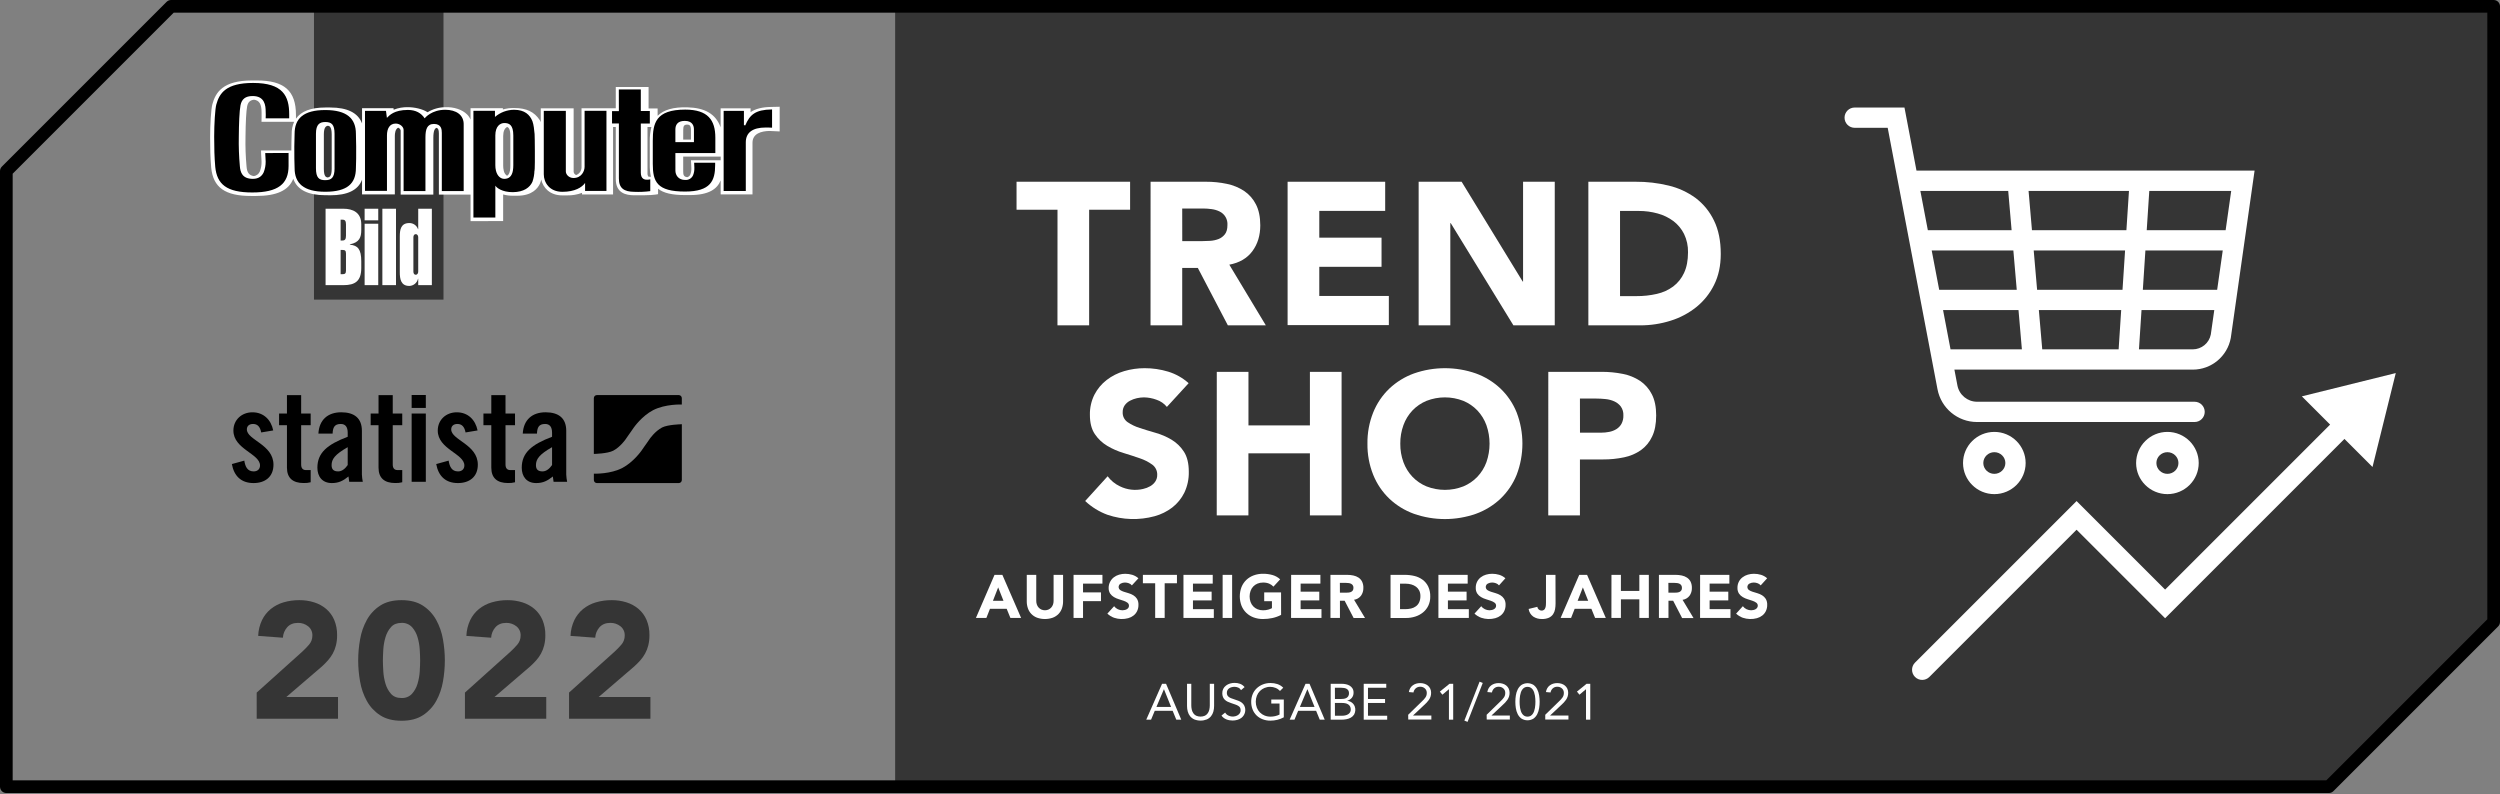
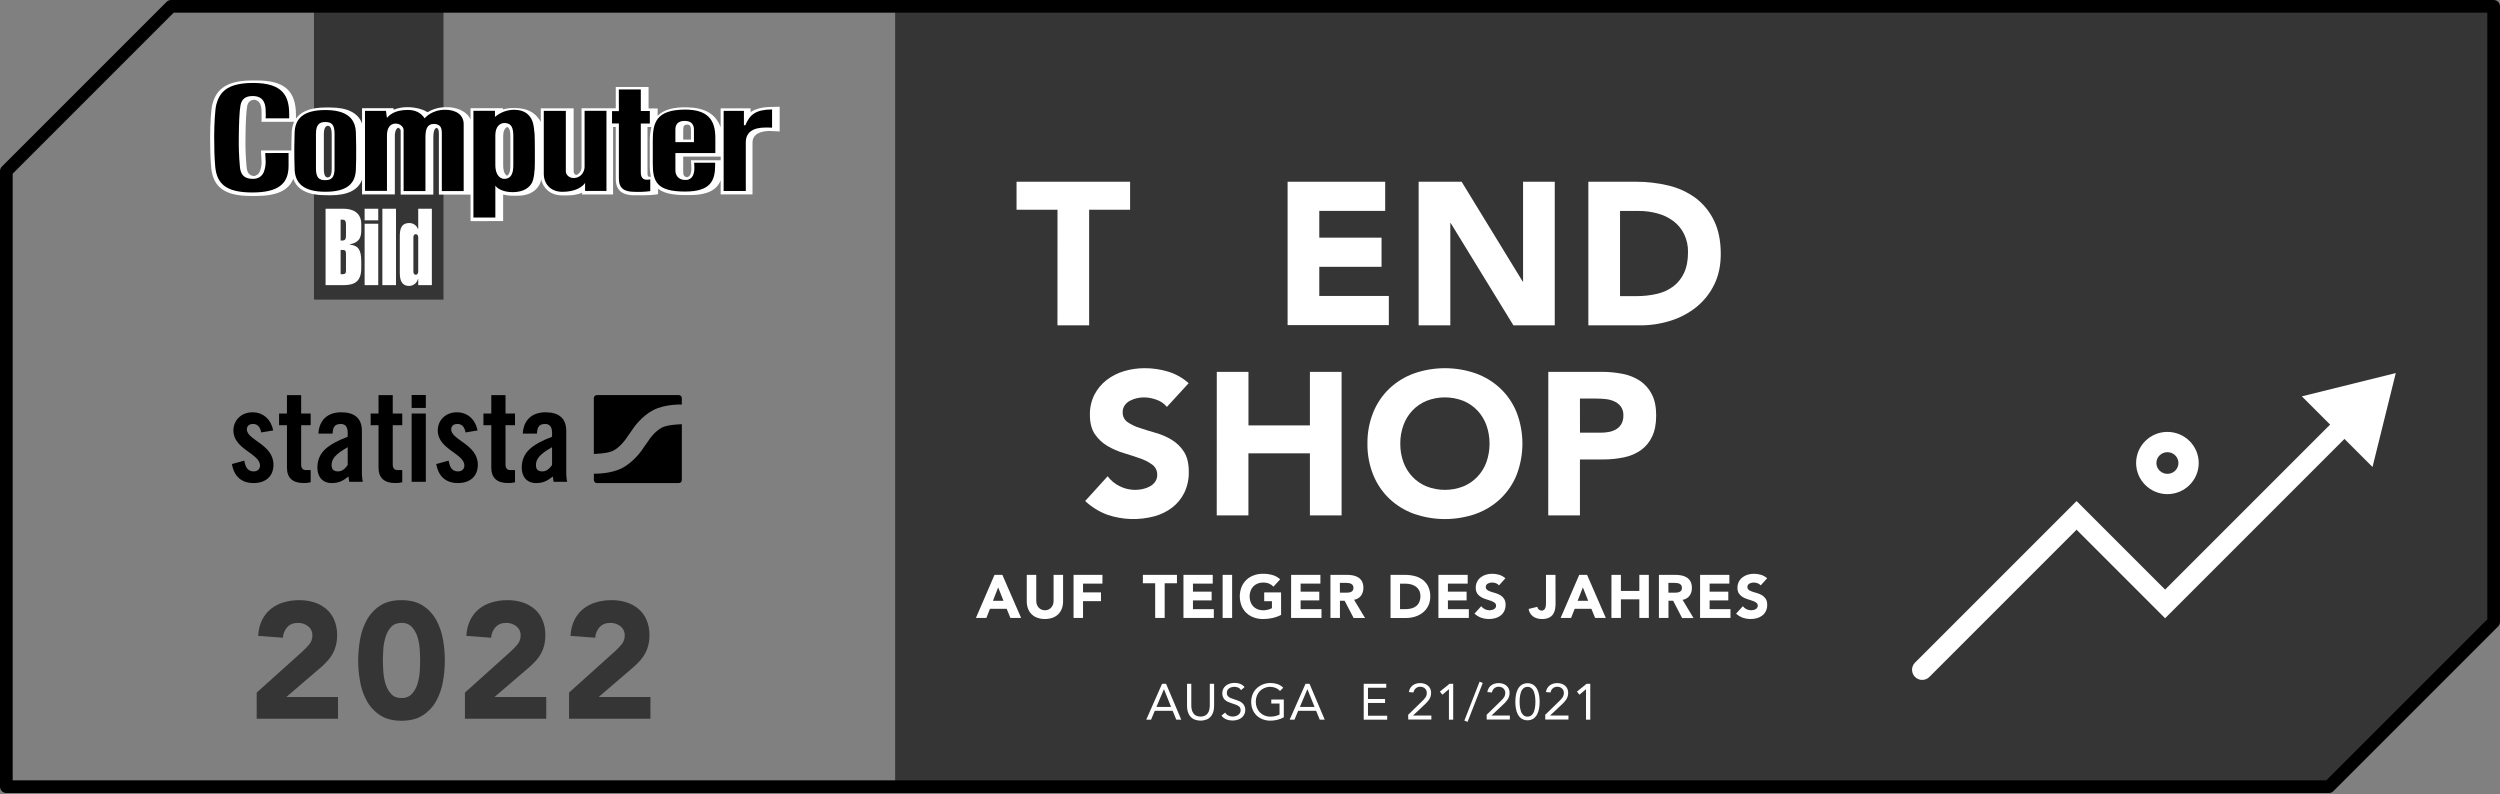
<svg xmlns="http://www.w3.org/2000/svg" version="1.1" id="b1ec1f3e-e660-4a66-8fbd-b95af5f53c1e" x="0px" y="0px" width="1972.66px" height="626.57px" viewBox="0 0 1972.66 626.57" enable-background="new 0 0 1972.66 626.57" xml:space="preserve">
  <rect x="0" y="0" width="1972.66" height="626.57" fill="#808080" stroke="none" />
  <path fill="#353535" d="M1967.66,5.32v485.42l-130,130H706.33V5.32H1967.66z" />
  <polygon fill="#353535" points="247.75,5.04 349.94,5.04 349.94,236.42 247.75,236.42 247.75,42.83 " />
  <path fill="#FFFFFF" d="M592.26,88.47v-3h-23.63v15c-3.84-10.5-12.28-15.45-26.45-15.8c-10.77-0.25-18.319,1.88-23.1,6.55  l-0.18,0.17V85.6h-7.131V68.63h-25.88v16.81h-5.42h-21.6v46.57c-0.011,2.718-1.691,5.149-4.23,6.12c-1.071-0.396-1.839-1.349-2-2.48  V85.49h-25.93v10.87c-0.209-0.571-0.48-1.118-0.81-1.63c-4.34-6.5-10.47-9.42-19.9-9.5c-3.106-0.088-6.209,0.296-9.2,1.14v-1h-25.5  v9c-0.636-1.554-1.586-2.959-2.79-4.13c-3.84-3.8-10.42-5.96-17.22-5.67c-4.917,0.07-9.726,1.451-13.93,4  c-3.81-2.57-10.34-4-15.34-4c-3.89-0.114-7.762,0.567-11.38,2l-0.15-1.19h-24.81v12c-3.14-8.34-11.57-12.56-25.14-12.56h-3.81  c-11.38,0-19.13,2.97-23.2,8.82v-3c0-19.04-9.23-27.16-30.87-27.16h-3.82c-23.02,0-28.73,9.48-31.27,18.76  c-1.07,3.88-1.78,16.57-1.78,26c0,9,0.13,15.55,0.85,24c1.53,15.7,10.93,22.4,31.53,22.4h3.82c16.26,0,25.85-4.37,29.42-13.6  c3,8.64,11.48,13,25.32,13h1.38c0.8,0.05,1.6,0.05,2.43,0.05c13.72,0,22.02-4.05,25.14-12.29v11.59h25.87v-46.13  c0-2.02,0.36-5.39,2.61-6.51c0.983,0.333,1.733,1.137,2,2.14v50.66h25.77v-44.6c0-6.17,1.24-7.62,2.55-8.1  c1.16,0.4,1.82,1.46,1.82,4.4v48.3h25v20.93l25.71-0.03v-21c2.481,0.686,5.046,1.022,7.62,1h2.05h1.74  c11.66-0.08,16.05-6.04,17.66-9.6c0.44-1.02,0.775-2.082,1-3.17c1.439,6.5,6.78,12.5,16.64,12.5h3.811c4,0.067,7.978-0.611,11.729-2  v1.25h24.49v-53.19h2.13v40.96c0,11.37,8.2,12.81,14.38,12.9c3,0.03,13.11,0.09,17-0.55l2-0.33v-4.29c4.351,3.46,11.15,5,21.25,5  h3.82c15.08,0,21.61-4.83,24.33-11.58v11.07h25.11v-40.77c0-7.43,7.229-9.17,13.229-9.31l5.74,0.26l2.47,0.12V84.23l-6.53,0.15  C601.52,84.47,596.16,85.81,592.26,88.47z M261.74,105.92v27.13c0,6.13-1.7,6.77-3.2,7c-1.44-0.24-3-0.91-3-6.91v-27.19  c0-5.75,1.87-6.5,3.21-6.75C260.14,99.46,261.67,100.17,261.74,105.92z M230.15,105.87c-0.16,4.43-0.25,8.68-0.25,12.86h-23.92  l0.07,2.88c0.02,0.93,0.1,1.84,0.17,2.93c0.07,1.09,0.16,2.2,0.16,3.2c0.031,2.572-0.423,5.126-1.34,7.53  c-0.807,1.982-2.61,3.385-4.73,3.68c-3.78-0.58-5.42-2.73-5.78-7.67c-0.701-7.686-0.975-15.404-0.82-23.12  c0.1-11.62,0.58-20.69,1.3-24.26c0.66-3.24,2.24-4.82,5.42-5.24c4.27,0.65,5.94,3.46,5.98,10.08c0.07,1.219,0.07,2.441,0,3.66  l-0.07,3.69h25.75C230.729,99.167,230.066,102.507,230.15,105.87z M397.05,107.29c0-3.71,1.2-6.26,3.2-7.12  c1.01,0.41,2.45,1.7,2.45,7.09v23.44c0.014,1.34-0.09,2.678-0.31,4c-0.49,2.54-1.45,3.55-2.32,4c-1.3-0.921-2.204-2.3-2.53-3.86  l-0.06-0.29c-0.299-1.244-0.444-2.521-0.43-3.8V107.29z M539.09,110.18l0.021-7.62c0-3.26,0.71-4.15,3.09-4.26  c1.569,0.07,3,0.45,3,4.19v7.69H539.09z M513.61,139.51h-0.38h-0.011c-0.04,0-0.989-0.04-1.58-0.13c-0.556-0.8-0.811-1.77-0.72-2.74  v-36.42H514c-0.939,3.705-1.374,7.52-1.29,11.34v18.06C512.63,132.94,512.932,136.259,513.61,139.51z M568.67,126.46h-23.46  l0.16,2.51c0,0,0.16,2.63,0.16,3.7c0.078,1.703-0.19,3.404-0.79,5c-0.438,1.068-1.353,1.869-2.471,2.16  c-2.85-0.4-3.18-1.86-3.18-4.75v-11.5l29.58-0.01V126.46z" />
  <polygon fill="#FFFFFF" points="834.4,256.69 859.4,256.69 859.4,165.49 891.72,165.49 891.72,143.41 802.12,143.41 802.12,165.49   834.44,165.49 " />
-   <path fill="#FFFFFF" d="M932.84,211.41h12.32l23.68,45.28h29.96L970,208.85c7.974-1.494,14.04-5.04,18.2-10.64  s6.239-12.4,6.239-20.4c-0.006-6.607-1.152-12.126-3.439-16.56c-2.148-4.25-5.342-7.883-9.28-10.56  c-4.138-2.711-8.753-4.612-13.6-5.6c-5.392-1.142-10.89-1.705-16.4-1.68h-43.84l-0.04,113.28h25V211.41z M949.12,164.52  c2.302,0.004,4.601,0.165,6.88,0.48c2.18,0.271,4.302,0.896,6.28,1.85c4.117,1.958,6.599,6.254,6.239,10.8c0,3.1-0.666,5.5-2,7.2  c-1.298,1.68-3.025,2.979-5,3.76c-2.178,0.832-4.472,1.317-6.8,1.44c-2.507,0.16-4.88,0.24-7.12,0.24h-14.72l-0.04-25.77H949.12z" />
  <polygon fill="#FFFFFF" points="1095.88,233.53 1041,233.53 1041,210.53 1090.12,210.53 1090.12,187.53 1041,187.53 1041,166.41   1093,166.41 1093,143.41 1016,143.41 1016,256.53 1095.88,256.53 " />
  <polygon fill="#FFFFFF" points="1144.391,176.05 1144.72,176.05 1194.16,256.69 1226.8,256.69 1226.8,143.41 1201.8,143.41   1201.8,222.13 1201.48,222.13 1153.32,143.41 1119.4,143.41 1119.4,256.69 1144.391,256.69 " />
  <path fill="#FFFFFF" d="M1352.59,224.64c3.467-6.98,5.2-15.06,5.2-24.24c0.007-10.34-1.78-19.14-5.36-26.4  c-3.332-6.993-8.298-13.082-14.479-17.75c-6.392-4.674-13.654-8.021-21.36-9.84c-8.459-2.046-17.137-3.053-25.84-3h-37.439v113.31  h40.8c8.195,0.039,16.347-1.203,24.16-3.68c7.391-2.294,14.283-5.958,20.319-10.8C1344.486,237.467,1349.266,231.459,1352.59,224.64  z M1328.83,215.33c-1.92,4.228-4.862,7.912-8.561,10.72c-3.84,2.821-8.227,4.811-12.88,5.84c-5.272,1.211-10.669,1.802-16.079,1.76  h-13v-67.2h14.72c5.067-0.026,10.115,0.647,15,2c4.473,1.206,8.679,3.241,12.399,6c3.543,2.697,6.418,6.173,8.4,10.16  c2.169,4.513,3.238,9.475,3.12,14.48C1331.95,205.497,1330.91,210.91,1328.83,215.33z" />
  <path fill="#FFFFFF" d="M873.2,299.85c-3.999,3.098-7.274,7.029-9.601,11.521c-2.487,4.96-3.723,10.453-3.6,16  c-0.007,6.293,1.3,11.36,3.92,15.2c2.55,3.786,5.911,6.956,9.84,9.279c4.021,2.387,8.319,4.268,12.801,5.601  c4.579,1.394,8.846,2.78,12.8,4.16c3.514,1.158,6.832,2.844,9.84,5c2.563,1.878,4.031,4.903,3.92,8.08  c0.044,1.873-0.487,3.716-1.521,5.279c-1.037,1.515-2.404,2.772-4,3.681c-1.748,0.995-3.636,1.724-5.6,2.159  c-6.162,1.46-12.642,0.725-18.32-2.079c-3.828-1.805-7.153-4.525-9.68-7.921l-17.72,19.521c5.064,4.787,11.054,8.49,17.6,10.88  c12.014,4.06,24.964,4.449,37.2,1.12c5.042-1.37,9.77-3.707,13.92-6.88c4.023-3.12,7.279-7.119,9.52-11.69  c2.444-5.144,3.649-10.787,3.521-16.479c0-6.606-1.28-11.887-3.84-15.84c-2.463-3.846-5.774-7.075-9.681-9.44  c-3.93-2.354-8.152-4.18-12.56-5.43c-4.486-1.28-8.673-2.561-12.56-3.84c-3.44-1.056-6.703-2.619-9.681-4.641  c-2.546-1.775-3.997-4.739-3.84-7.84c-0.059-1.938,0.502-3.843,1.601-5.44c1.084-1.51,2.51-2.743,4.159-3.6  c1.716-0.906,3.546-1.579,5.44-2c1.838-0.414,3.716-0.629,5.6-0.64c3.36,0.053,6.688,0.675,9.84,1.84  c3.232,1.068,6.092,3.039,8.24,5.68l17.16-18.72c-4.658-4.18-10.174-7.292-16.16-9.12c-6.019-1.818-12.272-2.734-18.56-2.72  c-5.471-0.008-10.913,0.773-16.16,2.32C882.03,294.3,877.337,296.674,873.2,299.85z" />
  <polygon fill="#FFFFFF" points="985.08,357.69 1033.6,357.69 1033.6,406.69 1058.6,406.69 1058.6,293.41 1033.6,293.41   1033.6,335.65 985.12,335.65 985.12,293.41 960.12,293.41 960.08,406.69 985.08,406.69 " />
  <path fill="#FFFFFF" d="M1164.64,405.41c7.201-2.608,13.79-6.665,19.36-11.92c5.524-5.295,9.859-11.703,12.72-18.8  c6.08-15.864,6.08-33.416,0-49.28c-2.862-7.096-7.198-13.504-12.72-18.8c-5.576-5.248-12.164-9.304-19.36-11.92  c-15.86-5.556-33.139-5.556-49,0c-7.198,2.612-13.786,6.668-19.359,11.92c-5.522,5.296-9.857,11.704-12.72,18.8  c-3.134,7.831-4.684,16.206-4.561,24.64c-0.124,8.435,1.426,16.81,4.561,24.641c2.859,7.097,7.195,13.505,12.72,18.8  c5.567,5.258,12.157,9.315,19.359,11.92C1131.501,410.966,1148.779,410.966,1164.64,405.41z M1107.4,364.69  c-1.704-4.69-2.544-9.65-2.48-14.641c-0.048-4.962,0.792-9.894,2.48-14.56c1.549-4.313,3.969-8.262,7.109-11.601  c3.143-3.277,6.934-5.865,11.13-7.6c9.325-3.638,19.676-3.638,29,0c4.194,1.734,7.981,4.322,11.12,7.6  c3.141,3.341,5.563,7.288,7.12,11.601c3.307,9.452,3.307,19.747,0,29.2c-1.567,4.283-3.989,8.202-7.12,11.52  c-3.134,3.284-6.922,5.873-11.12,7.6c-9.324,3.638-19.675,3.638-29,0c-4.2-1.727-7.992-4.315-11.13-7.6  C1111.38,372.895,1108.96,368.975,1107.4,364.69z" />
  <path fill="#FFFFFF" d="M1294.11,300.53c-4.155-2.718-8.803-4.594-13.681-5.521c-5.479-1.088-11.054-1.624-16.64-1.6h-42.08  l-0.04,113.28h25v-44.16h18.24c5.591,0.039,11.17-0.523,16.64-1.681c4.769-0.966,9.288-2.898,13.28-5.68  c3.812-2.751,6.844-6.445,8.8-10.72c2.127-4.38,3.193-9.927,3.2-16.641c0.007-6.713-1.141-12.286-3.44-16.72  C1301.248,306.836,1298.054,303.201,1294.11,300.53z M1279.43,334.45c-0.955,1.706-2.332,3.139-4,4.16  c-1.723,1.048-3.619,1.779-5.6,2.159c-2.133,0.434-4.304,0.648-6.48,0.641h-16.64l-0.04-26.92h12.8  c2.459,0.009,4.915,0.143,7.36,0.399c2.419,0.223,4.784,0.845,7,1.841c2.021,0.91,3.781,2.313,5.12,4.079  c1.428,2.046,2.132,4.51,2,7C1281.039,330.119,1280.514,332.41,1279.43,334.45z" />
  <path fill="#FFFFFF" d="M784.74,453.6l-14.681,34h8.25l2.83-7.199h13.2l2.93,7.199h8.45l-14.79-34H784.74z M783.5,474.05l4.12-10.56  l4.18,10.56H783.5z" />
  <path fill="#FFFFFF" d="M831.35,474.19c0.01,0.998-0.16,1.99-0.5,2.93c-0.315,0.862-0.798,1.654-1.42,2.33  c-0.606,0.655-1.342,1.18-2.16,1.54c-0.861,0.37-1.791,0.557-2.729,0.55c-0.951,0.007-1.894-0.181-2.771-0.55  c-0.825-0.357-1.567-0.882-2.18-1.54c-0.621-0.675-1.101-1.467-1.41-2.33c-0.348-0.938-0.521-1.931-0.51-2.93V453.6h-7.49v20.881  c-0.019,1.896,0.293,3.78,0.92,5.569c0.575,1.651,1.499,3.159,2.711,4.42c1.266,1.289,2.798,2.286,4.489,2.92  c4.023,1.414,8.407,1.414,12.431,0c1.688-0.639,3.22-1.635,4.489-2.92c1.208-1.263,2.132-2.771,2.71-4.42  c0.619-1.791,0.927-3.675,0.91-5.569V453.6h-7.49V474.19z" />
  <polygon fill="#FFFFFF" points="847.1,487.59 854.58,487.59 854.58,474.34 868.74,474.34 868.74,467.43 854.58,467.43   854.58,460.51 869.89,460.51 869.89,453.6 847.1,453.6 " />
-   <path fill="#FFFFFF" d="M894.25,469.69c-1.175-0.709-2.439-1.257-3.76-1.631c-1.351-0.38-2.601-0.77-3.771-1.149  c-1.031-0.321-2.012-0.79-2.909-1.391c-1.228-0.957-1.519-2.694-0.671-4c0.326-0.453,0.755-0.823,1.25-1.079  c0.515-0.271,1.063-0.473,1.63-0.601c0.552-0.125,1.115-0.188,1.681-0.189c1.008,0.013,2.005,0.198,2.95,0.55  c0.973,0.322,1.833,0.915,2.479,1.71l5.16-5.601c-1.397-1.256-3.053-2.191-4.851-2.739c-1.803-0.543-3.676-0.815-5.56-0.811  c-1.642-0.003-3.274,0.229-4.85,0.69c-1.501,0.433-2.909,1.142-4.15,2.09c-1.2,0.93-2.184,2.11-2.88,3.46  c-0.787,1.474-1.199,3.119-1.2,4.79c-0.076,1.603,0.332,3.191,1.17,4.56c0.782,1.138,1.807,2.087,3,2.78  c1.206,0.717,2.496,1.281,3.841,1.681c1.38,0.42,2.659,0.829,3.84,1.25c1.07,0.348,2.082,0.856,3,1.51  c0.769,0.565,1.207,1.476,1.17,2.43c0.012,0.56-0.145,1.11-0.45,1.58c-0.312,0.453-0.722,0.829-1.2,1.1  c-0.523,0.301-1.09,0.521-1.68,0.65c-0.605,0.146-1.227,0.22-1.85,0.22c-1.259-0.002-2.5-0.289-3.631-0.84  c-1.146-0.546-2.141-1.362-2.899-2.38l-5.33,5.86c1.521,1.434,3.316,2.543,5.28,3.26c3.604,1.219,7.488,1.337,11.159,0.34  c1.515-0.413,2.935-1.116,4.181-2.07c1.207-0.931,2.183-2.129,2.85-3.5c0.736-1.54,1.1-3.232,1.061-4.939  c0.083-1.665-0.316-3.317-1.15-4.761C896.418,471.367,895.423,470.399,894.25,469.69z" />
  <polygon fill="#FFFFFF" points="911.51,487.59 919,487.59 919,460.23 928.689,460.23 928.689,453.6 901.811,453.6 901.811,460.23   911.51,460.23 " />
  <polygon fill="#FFFFFF" points="957.78,480.67 941.32,480.67 941.32,473.76 956.05,473.76 956.05,466.85 941.32,466.85   941.32,460.51 956.92,460.51 956.92,453.6 933.83,453.6 933.83,487.59 957.78,487.59 " />
  <rect x="964.74" y="453.6" fill="#FFFFFF" width="7.49" height="34" />
  <path fill="#FFFFFF" d="M996.61,488.45c2.47,0.001,4.934-0.257,7.35-0.771c2.405-0.513,4.73-1.35,6.91-2.489l-0.03-17.74h-13.3v6.91  h6.1v5.52c-0.906,0.462-1.854,0.841-2.829,1.13c-1.376,0.389-2.801,0.574-4.23,0.55c-1.487,0.023-2.964-0.256-4.34-0.819  c-1.262-0.516-2.4-1.293-3.34-2.28c-0.94-0.991-1.666-2.166-2.131-3.45c-1-2.834-1-5.926,0-8.76c0.458-1.297,1.184-2.482,2.131-3.48  c0.939-0.987,2.078-1.765,3.34-2.279c1.376-0.564,2.853-0.843,4.34-0.82c1.639-0.052,3.271,0.227,4.8,0.82  c1.304,0.558,2.481,1.374,3.46,2.399l5.28-5.76c-1.705-1.587-3.761-2.748-6-3.39c-2.444-0.681-4.973-1.017-7.51-1  c-2.502-0.029-4.989,0.395-7.341,1.25c-2.16,0.779-4.138,1.995-5.81,3.569c-1.655,1.591-2.958,3.513-3.82,5.641  c-1.813,4.763-1.813,10.026,0,14.79c0.868,2.125,2.169,4.046,3.82,5.64c1.672,1.575,3.649,2.79,5.81,3.57  C991.623,488.051,994.108,488.474,996.61,488.45z" />
  <polygon fill="#FFFFFF" points="1041.88,460.51 1041.88,453.6 1018.79,453.6 1018.73,487.59 1042.73,487.59 1042.73,480.67   1026.27,480.67 1026.27,473.76 1041,473.76 1041,466.85 1026.28,466.85 1026.28,460.51 " />
  <path fill="#FFFFFF" d="M1057.3,474h3.7l7.08,13.62h9l-8.64-14.36c2.17-0.308,4.133-1.453,5.47-3.189  c1.276-1.78,1.934-3.931,1.87-6.12c0.073-1.723-0.271-3.438-1-5c-0.643-1.273-1.6-2.36-2.78-3.16  c-1.238-0.818-2.624-1.389-4.08-1.68c-1.617-0.348-3.267-0.519-4.92-0.511h-13.2l0.021,33.99h7.479V474z M1057.24,459.94h4.899  c0.689,0.003,1.378,0.049,2.061,0.14c0.651,0.082,1.286,0.268,1.88,0.55c1.229,0.595,1.97,1.879,1.87,3.24  c0.048,0.767-0.164,1.527-0.601,2.16c-0.391,0.507-0.912,0.897-1.51,1.13c-0.64,0.248-1.314,0.394-2,0.43  c-0.76,0.08-1.47,0.08-2.14,0.08h-4.42L1057.24,459.94z" />
  <path fill="#FFFFFF" d="M1122.8,483.28c1.77-1.432,3.203-3.234,4.2-5.28c1.079-2.269,1.613-4.758,1.56-7.27  c0.082-2.729-0.47-5.44-1.609-7.921c-1-2.089-2.489-3.907-4.34-5.3c-1.914-1.42-4.094-2.44-6.41-3c-2.537-0.614-5.14-0.92-7.75-0.91  h-11.23v34.03h12.24c2.46,0.011,4.906-0.364,7.25-1.11C1118.927,485.834,1120.993,484.735,1122.8,483.28z M1108.6,480.67h-3.89  v-20.11h4.41c1.517-0.007,3.028,0.195,4.489,0.601c1.341,0.366,2.602,0.977,3.721,1.8c1.059,0.793,1.921,1.82,2.52,3  c0.651,1.355,0.974,2.847,0.94,4.35c0.046,1.673-0.275,3.335-0.94,4.87c-0.572,1.27-1.456,2.374-2.569,3.21  c-1.151,0.847-2.466,1.446-3.86,1.761C1111.839,480.508,1110.222,480.683,1108.6,480.67z" />
  <polygon fill="#FFFFFF" points="1159,480.67 1142.49,480.67 1142.49,473.76 1157.23,473.76 1157.23,466.85 1142.49,466.85   1142.49,460.51 1158.09,460.51 1158.09,453.6 1135,453.6 1135,487.59 1159,487.59 " />
  <path fill="#FFFFFF" d="M1178.84,480.68c-0.521,0.305-1.089,0.524-1.68,0.65c-0.605,0.146-1.227,0.221-1.85,0.22  c-1.255-0.003-2.493-0.29-3.62-0.84c-1.149-0.54-2.146-1.357-2.9-2.38l-5.33,5.86c1.521,1.434,3.317,2.543,5.28,3.26  c3.604,1.219,7.488,1.337,11.16,0.34c1.51-0.415,2.926-1.118,4.17-2.07c1.208-0.933,2.187-2.13,2.859-3.5  c0.732-1.542,1.096-3.233,1.061-4.939c0.081-1.666-0.322-3.318-1.16-4.761c-0.736-1.153-1.729-2.121-2.9-2.829  c-1.178-0.709-2.446-1.257-3.77-1.631c-1.34-0.38-2.6-0.77-3.77-1.149c-1.029-0.321-2.006-0.79-2.9-1.391  c-1.228-0.957-1.519-2.694-0.67-4c0.323-0.455,0.752-0.826,1.25-1.079c0.514-0.272,1.063-0.475,1.63-0.601  c0.551-0.126,1.114-0.189,1.68-0.189c1.008,0.013,2.006,0.198,2.95,0.55c0.97,0.322,1.827,0.916,2.47,1.71l5.04-5.61  c-1.399-1.253-3.055-2.188-4.85-2.739c-1.807-0.543-3.684-0.815-5.57-0.811c-1.642-0.003-3.274,0.229-4.85,0.69  c-1.502,0.433-2.909,1.142-4.15,2.09c-1.201,0.93-2.184,2.11-2.88,3.46c-0.747,1.487-1.118,3.136-1.08,4.8  c-0.079,1.604,0.333,3.195,1.18,4.56c0.779,1.141,1.805,2.091,3,2.78c1.204,0.721,2.494,1.285,3.841,1.681  c1.369,0.42,2.649,0.829,3.84,1.25c1.071,0.347,2.083,0.855,3,1.51c0.771,0.564,1.213,1.475,1.18,2.43  c0.014,0.562-0.147,1.113-0.46,1.58C1179.733,480.037,1179.322,480.415,1178.84,480.68z" />
  <path fill="#FFFFFF" d="M1225.47,484.68c0.789-1.179,1.32-2.512,1.561-3.91c0.274-1.504,0.412-3.03,0.409-4.56l-0.069-22.61h-7.49  v21.761c0,0.64-0.07,1.34-0.07,2.09c-0.039,0.712-0.177,1.415-0.41,2.09c-0.19,0.613-0.534,1.167-1,1.61  c-0.563,0.455-1.275,0.687-2,0.649c-0.826,0.002-1.623-0.309-2.229-0.87c-0.635-0.531-1.039-1.287-1.13-2.109l-6.86,1.68  c0.342,2.403,1.64,4.567,3.6,6c2.018,1.329,4.396,1.999,6.811,1.92c1.914,0.088,3.824-0.254,5.59-1  C1223.503,486.818,1224.639,485.872,1225.47,484.68z" />
  <path fill="#FFFFFF" d="M1246.11,453.6l-14.681,34h8.25l2.83-7.199h13.2l2.93,7.199h8.45l-14.79-34H1246.11z M1244.86,474.05  l4.13-10.56l4.18,10.56H1244.86z" />
  <polygon fill="#FFFFFF" points="1293.54,466.27 1279,466.27 1279,453.6 1271.55,453.6 1271.51,487.59 1279,487.59 1279,472.9   1293.54,472.9 1293.54,487.6 1301.03,487.6 1301.03,453.6 1293.54,453.6 " />
  <path fill="#FFFFFF" d="M1333.13,470.12c1.277-1.78,1.934-3.931,1.87-6.12c0.068-1.723-0.274-3.437-1-5  c-0.655-1.299-1.638-2.405-2.85-3.21c-1.239-0.818-2.625-1.389-4.08-1.68c-1.617-0.348-3.267-0.519-4.92-0.511H1309v33.99h7.53V474  h3.689l7.07,13.67h9l-8.64-14.36C1329.822,473.001,1331.789,471.856,1333.13,470.12z M1325.04,467.16  c-0.64,0.248-1.314,0.394-2,0.43c-0.75,0.08-1.46,0.08-2.14,0.08h-4.41l-0.04-7.729h4.89c0.692,0.003,1.384,0.049,2.07,0.14  c0.648,0.082,1.28,0.268,1.87,0.55c0.538,0.275,0.999,0.681,1.34,1.18c0.385,0.616,0.57,1.336,0.53,2.061  C1327.275,465.318,1326.409,466.67,1325.04,467.16z" />
  <polygon fill="#FFFFFF" points="1349,473.76 1363.73,473.76 1363.73,466.85 1349,466.85 1349,460.51 1364.58,460.51 1364.58,453.6   1341.49,453.6 1341.46,487.59 1365.46,487.59 1365.46,480.67 1349,480.67 " />
  <path fill="#FFFFFF" d="M1390.37,469.69c-1.176-0.707-2.44-1.255-3.76-1.631c-1.351-0.38-2.61-0.77-3.771-1.149  c-1.031-0.321-2.012-0.79-2.91-1.391c-1.227-0.957-1.518-2.694-0.67-4c0.326-0.453,0.754-0.823,1.25-1.079  c0.515-0.272,1.063-0.475,1.63-0.601c0.552-0.125,1.115-0.188,1.681-0.189c1.024,0.007,2.039,0.192,3,0.55  c0.971,0.319,1.828,0.913,2.47,1.71l5.1-5.61c-1.399-1.253-3.054-2.188-4.85-2.74c-1.807-0.542-3.684-0.814-5.57-0.81  c-1.638-0.004-3.268,0.229-4.84,0.69c-1.504,0.433-2.915,1.141-4.16,2.09c-2.581,1.952-4.068,5.024-4,8.26  c-0.076,1.603,0.332,3.191,1.17,4.56c0.779,1.141,1.805,2.09,3,2.78c1.206,0.717,2.496,1.281,3.841,1.68  c1.38,0.421,2.659,0.83,3.84,1.25c1.072,0.345,2.084,0.854,3,1.511c0.774,0.562,1.218,1.474,1.18,2.43  c-0.004,0.568-0.186,1.121-0.52,1.58c-0.306,0.455-0.713,0.831-1.19,1.1c-0.523,0.301-1.09,0.521-1.68,0.65  c-0.606,0.146-1.228,0.219-1.851,0.22c-1.258-0.002-2.499-0.289-3.63-0.84c-1.147-0.543-2.144-1.36-2.899-2.38l-5.33,5.86  c1.52,1.434,3.316,2.543,5.279,3.26c3.604,1.219,7.489,1.337,11.16,0.34c1.514-0.415,2.933-1.118,4.181-2.07  c1.207-0.931,2.183-2.129,2.85-3.5c0.737-1.54,1.1-3.232,1.06-4.939c0.084-1.665-0.315-3.317-1.149-4.761  C1392.538,471.367,1391.543,470.399,1390.37,469.69z" />
  <path fill="#FFFFFF" d="M916.939,539.56l-12.479,28.32h3.8l2.92-7h14.12l2.88,7h3.92l-12-28.32H916.939z M912.5,557.8l5.88-13.92  h0.08l5.601,13.92H912.5z" />
  <path fill="#FFFFFF" d="M954.6,556.56c0.004,1.117-0.117,2.23-0.359,3.32c-0.218,1.014-0.625,1.978-1.2,2.84  c-0.566,0.845-1.337,1.532-2.24,2c-2.231,0.976-4.769,0.976-7,0c-0.904-0.466-1.675-1.154-2.239-2  c-0.576-0.862-0.983-1.826-1.2-2.84c-0.243-1.09-0.363-2.203-0.36-3.32v-17h-3.36v17.521c-0.01,1.486,0.186,2.967,0.58,4.4  c0.357,1.332,0.983,2.578,1.841,3.659c0.888,1.086,2.018,1.949,3.3,2.521c3.188,1.253,6.731,1.253,9.92,0  c1.281-0.571,2.411-1.435,3.3-2.521c0.853-1.084,1.479-2.328,1.84-3.659c0.39-1.435,0.585-2.914,0.58-4.4V539.56h-3.4V556.56z" />
  <path fill="#FFFFFF" d="M979.939,554.5c-0.827-0.637-1.743-1.148-2.72-1.52c-1.029-0.4-2.09-0.771-3.18-1.12  c-0.966-0.276-1.914-0.61-2.84-1c-0.666-0.279-1.286-0.657-1.84-1.12c-0.436-0.36-0.778-0.82-1-1.34  c-0.209-0.542-0.312-1.119-0.3-1.7c-0.021-0.753,0.158-1.499,0.52-2.16c0.325-0.604,0.801-1.113,1.38-1.479  c0.596-0.386,1.251-0.67,1.94-0.841c0.718-0.188,1.457-0.282,2.199-0.279c1.006,0.001,2.001,0.212,2.92,0.619  c0.938,0.417,1.721,1.116,2.24,2l2.801-2.399c-0.936-1.154-2.156-2.043-3.541-2.58c-1.403-0.506-2.887-0.757-4.38-0.74  c-1.219-0.008-2.433,0.168-3.6,0.521c-1.111,0.323-2.155,0.845-3.08,1.54c-1.944,1.414-3.067,3.696-3,6.1  c-0.022,1.026,0.161,2.046,0.54,3c0.338,0.821,0.842,1.563,1.48,2.18c0.654,0.621,1.404,1.134,2.22,1.521  c0.905,0.434,1.841,0.802,2.8,1.1l3.28,1.12c0.813,0.266,1.593,0.629,2.319,1.08c0.572,0.331,1.053,0.798,1.4,1.36  c0.317,0.667,0.469,1.401,0.44,2.14c0.015,0.745-0.18,1.479-0.561,2.12c-0.372,0.604-0.861,1.128-1.439,1.54  c-0.613,0.417-1.288,0.734-2,0.939c-1.881,0.556-3.9,0.384-5.66-0.479c-1.073-0.509-1.966-1.332-2.561-2.36l-2.88,2.36  c0.461,0.704,1.044,1.319,1.721,1.82c0.66,0.488,1.379,0.891,2.14,1.199c0.768,0.31,1.565,0.538,2.38,0.681  c0.819,0.143,1.648,0.217,2.48,0.22c1.256,0.001,2.508-0.167,3.72-0.5c1.145-0.306,2.224-0.82,3.18-1.521  c3.017-2.254,4.007-6.333,2.36-9.72C981.37,555.904,980.729,555.119,979.939,554.5z" />
  <path fill="#FFFFFF" d="M1003.12,555.16h6.52v8.68c-1.091,0.55-2.246,0.959-3.439,1.22c-1.182,0.271-2.389,0.412-3.601,0.421  c-1.629,0.021-3.246-0.277-4.76-0.881c-1.391-0.555-2.65-1.393-3.7-2.46c-1.043-1.072-1.859-2.345-2.399-3.739  c-1.147-3.029-1.147-6.372,0-9.4c0.538-1.391,1.354-2.656,2.399-3.72c1.033-1.046,2.264-1.876,3.62-2.44  c1.432-0.598,2.97-0.897,4.521-0.88c1.448,0.002,2.881,0.288,4.22,0.84c1.33,0.531,2.525,1.352,3.5,2.4l2.56-2.54  c-1.287-1.315-2.872-2.303-4.62-2.88c-1.737-0.563-3.553-0.846-5.38-0.84c-2.05-0.023-4.086,0.343-6,1.079  c-1.789,0.684-3.432,1.701-4.84,3c-1.406,1.312-2.518,2.907-3.26,4.681c-0.81,1.93-1.211,4.007-1.18,6.1  c-0.027,2.074,0.353,4.133,1.12,6.061c0.706,1.769,1.775,3.37,3.14,4.699c1.378,1.309,3.003,2.329,4.78,3  c1.94,0.739,4.003,1.105,6.08,1.08c1.838-0.003,3.67-0.218,5.46-0.64c1.796-0.431,3.524-1.104,5.14-2v-14h-9.88V555.16z" />
  <path fill="#FFFFFF" d="M1030.14,539.56l-12.52,28.32h3.8l2.92-7h14.16l2.88,7h3.92l-12-28.32H1030.14z M1025.7,557.8l5.88-13.92  h0.08l5.6,13.92H1025.7z" />
-   <path fill="#FFFFFF" d="M1067.62,555.2c-0.575-0.611-1.252-1.119-2-1.5c-0.796-0.39-1.657-0.627-2.54-0.7v-0.08  c1.411-0.384,2.673-1.186,3.62-2.3c0.92-1.164,1.395-2.617,1.34-4.101c0.038-1.148-0.246-2.284-0.82-3.279  c-0.538-0.869-1.271-1.602-2.14-2.141c-0.924-0.565-1.938-0.965-3-1.18c-1.131-0.241-2.284-0.361-3.44-0.36H1050v28.32h8.4  c1.321-0.001,2.64-0.122,3.939-0.36c1.249-0.216,2.453-0.642,3.561-1.26c1.035-0.589,1.913-1.419,2.56-2.42  c1.103-1.991,1.285-4.363,0.5-6.5C1068.654,556.548,1068.199,555.821,1067.62,555.2z M1058.32,542.68  c0.743,0.001,1.485,0.061,2.22,0.181c0.7,0.1,1.378,0.323,2,0.659c0.562,0.311,1.036,0.758,1.38,1.301  c0.37,0.65,0.551,1.392,0.521,2.14c0.036,0.83-0.158,1.653-0.561,2.38c-0.364,0.587-0.874,1.069-1.479,1.4  c-0.644,0.338-1.341,0.562-2.061,0.66c-0.775,0.109-1.557,0.162-2.34,0.159h-4.64l-0.04-8.88H1058.32z M1065.24,562.14  c-0.399,0.625-0.941,1.146-1.58,1.521c-0.683,0.399-1.426,0.683-2.2,0.84c-0.809,0.171-1.634,0.258-2.46,0.26h-5.64l-0.04-10.08  h5.76c0.839-0.001,1.676,0.08,2.5,0.24c0.766,0.143,1.498,0.428,2.16,0.84c0.627,0.404,1.148,0.953,1.52,1.601  c0.408,0.761,0.607,1.616,0.58,2.479C1065.866,560.648,1065.658,561.447,1065.24,562.14z" />
  <polygon fill="#FFFFFF" points="1079.42,554.68 1092.9,554.68 1092.9,551.56 1079.42,551.56 1079.42,542.68 1093.85,542.68   1093.85,539.56 1076.061,539.56 1076.061,567.88 1094.58,567.88 1094.58,564.76 1079.42,564.76 " />
  <path fill="#FFFFFF" d="M1114.99,564.54l8.729-8.2c0.72-0.65,1.4-1.32,2.061-2c0.644-0.671,1.232-1.394,1.76-2.16  c0.523-0.773,0.94-1.614,1.24-2.5c0.311-0.969,0.466-1.981,0.46-3c0.02-1.145-0.22-2.279-0.7-3.319  c-0.445-0.927-1.087-1.746-1.88-2.4c-0.813-0.655-1.743-1.15-2.74-1.46c-1.074-0.337-2.194-0.506-3.32-0.5  c-1.084-0.012-2.163,0.144-3.199,0.46c-0.958,0.289-1.857,0.743-2.66,1.34c-0.813,0.593-1.495,1.35-2,2.22  c-0.543,0.945-0.902,1.982-1.061,3.061l3.641,0.32c0.207-1.268,0.842-2.426,1.8-3.28c0.987-0.849,2.259-1.292,3.56-1.24  c0.682-0.004,1.358,0.11,2,0.34c0.605,0.226,1.162,0.565,1.641,1c0.467,0.418,0.842,0.929,1.1,1.5c0.272,0.632,0.409,1.313,0.4,2  c0.007,0.635-0.073,1.268-0.24,1.88c-0.168,0.573-0.417,1.119-0.74,1.62c-0.377,0.565-0.798,1.101-1.26,1.601  c-0.51,0.55-1.1,1.14-1.76,1.779L1111.14,564l0.061,3.74h18.239v-3.12h-14.449V564.54z" />
  <polygon fill="#FFFFFF" points="1136.141,545.72 1138.141,548.16 1143.22,543.88 1143.3,543.88 1143.3,567.88 1146.66,567.88   1146.66,539.561 1143.74,539.561 " />
  <polygon fill="#FFFFFF" points="1155.48,568.6 1158,569.6 1170,538.88 1167.48,537.88 " />
  <path fill="#FFFFFF" d="M1176.92,564.54l8.72-8.2c0.721-0.65,1.4-1.32,2.061-2c0.645-0.671,1.232-1.394,1.76-2.16  c0.523-0.773,0.94-1.614,1.24-2.5c0.311-0.969,0.466-1.981,0.46-3c0.02-1.145-0.22-2.279-0.7-3.319  c-0.445-0.927-1.087-1.746-1.88-2.4c-0.813-0.655-1.743-1.15-2.74-1.46c-1.074-0.337-2.194-0.506-3.32-0.5  c-1.083-0.012-2.163,0.144-3.199,0.46c-0.958,0.289-1.857,0.743-2.66,1.34c-0.813,0.593-1.495,1.35-2,2.22  c-0.543,0.945-0.902,1.982-1.061,3.061l3.641,0.32c0.207-1.268,0.842-2.426,1.8-3.28c0.987-0.849,2.259-1.292,3.56-1.24  c0.682-0.004,1.358,0.11,2,0.34c0.605,0.226,1.163,0.565,1.641,1c0.467,0.418,0.842,0.929,1.1,1.5c0.272,0.632,0.409,1.313,0.4,2  c0.007,0.635-0.073,1.268-0.24,1.88c-0.168,0.573-0.417,1.119-0.74,1.62c-0.377,0.565-0.798,1.101-1.26,1.601  c-0.51,0.55-1.1,1.14-1.76,1.779l-10.68,10.4l0.06,3.74h18.239v-3.12h-14.439V564.54z" />
  <path fill="#FFFFFF" d="M1213,544c-0.679-1.395-1.68-2.608-2.92-3.54c-2.924-1.832-6.637-1.832-9.561,0  c-1.244,0.924-2.252,2.131-2.939,3.521c-0.742,1.49-1.242,3.091-1.48,4.739c-0.262,1.654-0.396,3.326-0.399,5  c-0.004,1.681,0.123,3.359,0.38,5.021c0.238,1.648,0.737,3.249,1.48,4.74c0.688,1.389,1.694,2.596,2.939,3.52  c2.923,1.832,6.637,1.832,9.561,0c1.244-0.924,2.252-2.131,2.939-3.52c0.738-1.493,1.237-3.093,1.48-4.74  c0.533-3.313,0.533-6.688,0-10C1214.237,547.093,1213.738,545.493,1213,544z M1211.46,556.04c-0.06,0.854-0.16,1.713-0.3,2.58  c-0.147,0.862-0.361,1.711-0.641,2.54c-0.261,0.785-0.639,1.526-1.119,2.2c-0.456,0.624-1.035,1.147-1.7,1.54  c-0.735,0.399-1.563,0.6-2.4,0.58c-0.837,0.021-1.665-0.179-2.399-0.58c-0.67-0.387-1.25-0.912-1.7-1.54  c-0.485-0.671-0.863-1.413-1.12-2.2c-0.283-0.827-0.498-1.677-0.641-2.54c-0.147-0.854-0.248-1.715-0.3-2.58  c-0.08-0.851-0.08-1.63-0.08-2.32h0.001c0-0.72,0.02-1.47,0.079-2.319c0.052-0.865,0.152-1.727,0.3-2.58  c0.142-0.863,0.355-1.713,0.641-2.54c0.257-0.787,0.635-1.529,1.12-2.2c0.45-0.629,1.03-1.153,1.7-1.54  c0.732-0.406,1.562-0.607,2.399-0.58c0.838-0.024,1.666,0.176,2.4,0.58c0.665,0.392,1.244,0.916,1.7,1.54  c0.48,0.673,0.858,1.415,1.119,2.2c0.28,0.828,0.494,1.678,0.641,2.54c0.14,0.869,0.22,1.729,0.3,2.58  c0.08,0.85,0.08,1.63,0.08,2.319C1211.54,554.41,1211.46,555.19,1211.46,556.04z" />
  <path fill="#FFFFFF" d="M1223.16,564.54l8.72-8.2c0.72-0.65,1.4-1.32,2.06-2c0.645-0.671,1.233-1.394,1.761-2.16  c0.523-0.773,0.94-1.614,1.239-2.5c0.311-0.969,0.467-1.981,0.461-3c0.02-1.145-0.221-2.279-0.7-3.319  c-0.445-0.927-1.087-1.746-1.88-2.4c-0.813-0.655-1.743-1.15-2.74-1.46c-1.074-0.337-2.194-0.506-3.32-0.5  c-1.084-0.012-2.163,0.144-3.199,0.46c-0.958,0.289-1.858,0.743-2.66,1.34c-0.814,0.593-1.495,1.35-2,2.22  c-0.543,0.945-0.902,1.982-1.061,3.061l3.641,0.32c0.207-1.268,0.842-2.426,1.8-3.28c0.987-0.849,2.259-1.292,3.56-1.24  c0.682-0.004,1.358,0.11,2,0.34c0.605,0.226,1.162,0.565,1.641,1c0.467,0.418,0.842,0.929,1.1,1.5c0.272,0.632,0.408,1.313,0.4,2  c0.007,0.635-0.074,1.268-0.24,1.88c-0.168,0.573-0.417,1.119-0.74,1.62c-0.377,0.565-0.799,1.101-1.26,1.601  c-0.51,0.55-1.1,1.14-1.76,1.779L1219.3,564v3.74h18.3v-3.12h-14.439V564.54z" />
  <polygon fill="#FFFFFF" points="1244.3,545.72 1246.3,548.16 1251.38,543.88 1251.46,543.88 1251.46,567.88 1254.82,567.88   1254.82,539.561 1251.9,539.561 " />
  <path fill="#FFFFFF" d="M287.71,173.85h10.75v-9.15h-10.75V173.85z M287.71,225h10.75v-48.44h-10.75V225z M301.71,225h10.76v-60.3  h-10.76V225z M330,214.24c0,1.19-0.5,2.54-1.95,2.54c-1.45,0-1.86-1.35-1.86-2.54v-26.93c0-1.18,0.42-2.53,1.86-2.53  s1.95,1.35,1.95,2.53V214.24z M330,164.7v16.09h-0.17c-1.016-2.895-3.762-4.821-6.83-4.79c-6.69,0-7.54,5.16-7.54,10.58v28.2  c0,5.42,0.85,10.84,7.54,10.84c3.315-0.101,6.137-2.441,6.85-5.68H330V225h10.76v-60.3H330z M273,185.95c0,2.89-0.84,3.82-2.79,3.82  h-1.44v-16.43h1.44c2,0,2.79,0.93,2.79,3.81V185.95z M273,213.48c0,2.37-0.84,2.88-2.79,2.88h-1.44v-19.13h1.44  c2,0,2.79,0.5,2.79,2.87V213.48z M271,164.7h-14.1V225H271c9.23,0,14.06-3.22,14.06-13.55v-5.26c0-9.65-2.8-12.52-9-13.12v-0.26  c7.62-1.52,9-5.58,9-11.35v-4.57C285.06,167.67,278.36,164.7,271,164.7" />
  <path d="M227.7,120.7v10.23c0,14.17-8.23,20.94-28.67,20.94c-20.26,0-27.88-6.52-29.19-20.26c-0.67-7.94-0.84-14.31-0.84-23.83  c0-9.9,0.75-21.93,1.69-25.33c2.45-8.92,7.64-17,29-17c23.48,0,28.51,10.23,28.51,24.8v3.12h-18.56V92.9  c0.085-1.576,0.085-3.154,0-4.73c0-4.91-0.7-12.39-10.28-12.39c-5.84,0-8.64,2.53-9.59,7.26c-0.88,4.42-1.26,15.06-1.34,24.7  c-0.158,7.806,0.12,15.614,0.83,23.39c0.35,4.93,2,10,10.28,10c4.67,0,7.2-2.29,8.53-5.18c1.06-2.687,1.589-5.553,1.56-8.44  c0-2.11-0.29-4.24-0.33-6.27v-0.46L227.7,120.7z" />
  <path d="M305.29,93c2-2,5.64-6.25,16.57-6.25c6.25,0,10.55,2.51,13.21,6.61c0.36-0.48,5.56-6.74,16.28-6.74  c8.49,0,14.79,4,14.52,11.88v52.27h-17.25v-45.9c0-2.65-0.32-7.06-6.2-7.06c-5.52,0-6.72,4.31-6.72,10.73v42.24h-17.23V102.5  c0-2.39-2.83-5-6.22-5c-4.79,0-6.91,4-6.91,9.29v43.81H288V87.46h16.56L305.29,93z" />
  <path d="M587,98.72l1.06,0.24c3.521-8.38,8-12.39,20.69-12.58h0.46v14.36h-0.49c-1.529-0.12-3-0.12-4.569-0.12  c-10.431,0-15.67,4.07-15.67,11.69v38.4H571V87.46h16V98.72z" />
  <path d="M488.29,70.59h17.35v17h7.12v9.87h-7.12v38.79c0,2.34,0.7,4.13,2.11,4.93c2.19,1.24,5.35,0.32,5.35,0.32v9.32  c-4.229,0.555-8.499,0.735-12.76,0.54c-7.83-0.12-12-2.71-12-10.53v-43.4h-5.41V87.7h5.41L488.29,70.59z" />
  <path d="M446.48,135.26c0,2.47,2.449,5.19,6.06,5.19c6.35,0,8.74-5.47,8.74-8.8V87.41h17.25v63.25h-16.86v-6.31  c-2.46,3.52-8.109,7-17.9,7c-10.22,0-14.689-7.31-14.689-13.86V87.46h17.4V135.26z" />
  <path d="M264,132.71c0,7.64-2.57,9.45-7.41,9.45c-4.84,0-7.28-1.83-7.28-9.45v-7.52c0-6.56,0-13.71,0-19.66  c0-7.31,2.83-9.25,7.33-9.25c5,0,7.34,1.94,7.34,9.25v27.18H264z M280.84,105.59c0-12-7-18.76-24.19-18.76  c-17.34,0-24.19,6.81-24.19,18.75c-0.23,6.8-0.3,13.15-0.19,19.61c0,2.46,0.1,4.93,0.19,7.46c0,11.95,7.09,18.66,24.19,18.66  c17.65,0,24.18-6.7,24.19-18.66c0.09-2.52,0.14-5,0.19-7.46l0,0C281.13,118.73,281.03,112.38,280.84,105.59" />
  <path d="M404.7,134.72c-0.84,4.44-3.15,6.41-6.8,6.41c-2.76,0-5.46-2.09-6.55-6.41l-1.44,1.58l1.44-1.58  c-0.346-1.434-0.514-2.905-0.5-4.38c0-7.83,0-15.65,0-23.48c0-7.31,3.85-9.78,7.1-9.78c3.72,0,7.09,1.32,7.09,9.78v23.48  c0.017,1.468-0.104,2.935-0.36,4.38 M421.8,105.53c-0.229-2.73-0.7-7.38-1.69-9.91c-2-5-6-9-14.55-9  c-5.507,0.06-10.817,2.057-15,5.64v-4.84h-17v84.2h17.3v-25.15c1,1.71,5.29,5.16,13.75,5.16c8.77-0.06,13.5-3.73,15.51-8.2  c0.978-2.803,1.511-5.742,1.58-8.71l-1.19,3.28l1.25-3.25c0.061-0.67,0.12-1.27,0.16-1.78c0.23-2.6,0.12-24.67-0.1-27.41" />
  <path d="M532.92,102.14c0-3.26,1.42-6.75,7.4-6.75c5.979,0,7.239,3.76,7.239,6.71v10.05h-14.64V102.14z M532.92,120.8h31.53v-12.16  c0-13.87-5.83-22.15-23.79-22.15c-23.391,0-25.57,10.85-25.57,24.68v13.63v4.44c0,14.2,3.311,21.91,25.45,21.91  c20.26,0,23.76-8.66,23.76-20.94v-1.8H547.73c0,0,0.17,2.71,0.17,3.84c0.087,2.048-0.253,4.091-1,6  c-1.069,2.441-3.562,3.944-6.221,3.75c-5.56,0-7.739-4-7.739-7.36L532.92,120.8z" />
  <path fill="#353535" d="M202.55,546.49l35.75-32.11c1.926-1.757,3.749-3.623,5.46-5.59c1.789-2,2.763-4.598,2.73-7.28  c0.123-2.852-1.136-5.587-3.38-7.35c-2.258-1.773-5.059-2.713-7.93-2.66c-3.64,0-6.477,1.127-8.51,3.38  c-2.06,2.302-3.277,5.235-3.45,8.32l-19.5-1.431c0.149-4.3,1.169-8.525,3-12.42c1.635-3.387,3.986-6.379,6.89-8.77  c2.979-2.405,6.405-4.196,10.08-5.271c4.071-1.198,8.296-1.788,12.54-1.75c3.967-0.03,7.916,0.56,11.7,1.75  c3.478,1.085,6.704,2.854,9.49,5.2c2.736,2.364,4.895,5.323,6.31,8.65c1.582,3.83,2.354,7.946,2.27,12.09  c0.032,2.694-0.274,5.382-0.91,8c-0.561,2.267-1.411,4.451-2.53,6.5c-1.079,1.935-2.367,3.745-3.84,5.4  c-1.517,1.703-3.126,3.322-4.82,4.85l-28,24h40.82v17.16h-64.17V546.49z" />
  <path fill="#353535" d="M282.63,521.14c0.01-5.579,0.512-11.147,1.5-16.64c0.902-5.377,2.704-10.563,5.33-15.34  c2.511-4.552,6.103-8.415,10.46-11.25c4.42-2.9,10.053-4.351,16.9-4.351s12.48,1.45,16.9,4.351c4.357,2.838,7.953,6.7,10.47,11.25  c2.618,4.781,4.419,9.966,5.33,15.34c1.987,11.004,1.987,22.275,0,33.28c-0.913,5.374-2.714,10.558-5.33,15.34  c-2.518,4.547-6.113,8.406-10.47,11.24c-4.42,2.906-10.053,4.359-16.9,4.359s-12.48-1.453-16.9-4.359  c-4.356-2.832-7.949-6.692-10.46-11.24c-2.625-4.778-4.426-9.964-5.33-15.34C283.142,532.288,282.64,526.72,282.63,521.14z   M302.13,521.14c0,2.42,0.11,5.33,0.33,8.71c0.2,3.308,0.788,6.58,1.75,9.75c0.851,2.933,2.34,5.641,4.36,7.931  c1.95,2.16,4.7,3.25,8.25,3.25c3.073,0.157,6.062-1.028,8.19-3.25c2.054-2.275,3.565-4.987,4.42-7.931  c0.961-3.171,1.551-6.442,1.76-9.75c0.21-3.38,0.32-6.289,0.32-8.71c0-2.42-0.11-5.33-0.32-8.71c-0.208-3.307-0.799-6.578-1.76-9.75  c-0.855-2.943-2.367-5.654-4.42-7.93c-2.126-2.225-5.117-3.412-8.19-3.25c-3.546,0-6.296,1.083-8.25,3.25  c-2.02,2.289-3.509,4.997-4.36,7.93c-0.962,3.171-1.55,6.443-1.75,9.75C302.24,515.81,302.13,518.713,302.13,521.14z" />
  <path fill="#353535" d="M366.87,546.49l35.75-32.11c1.926-1.757,3.749-3.623,5.46-5.59c1.789-2,2.763-4.598,2.73-7.28  c0.123-2.852-1.135-5.587-3.38-7.35c-2.258-1.773-5.06-2.713-7.93-2.66c-3.64,0-6.477,1.127-8.51,3.38  c-2.061,2.302-3.277,5.235-3.45,8.32L368,501.77c0.149-4.3,1.17-8.525,3-12.42c1.635-3.387,3.986-6.379,6.89-8.77  c2.988-2.408,6.424-4.199,10.11-5.271c4.071-1.198,8.296-1.788,12.54-1.75c3.967-0.03,7.915,0.56,11.7,1.75  c3.478,1.085,6.704,2.854,9.49,5.2c2.736,2.363,4.895,5.323,6.31,8.65c1.581,3.83,2.354,7.946,2.27,12.09  c0.032,2.694-0.273,5.382-0.909,8c-0.562,2.267-1.412,4.451-2.53,6.5c-1.079,1.935-2.367,3.745-3.84,5.4  c-1.515,1.689-3.121,3.295-4.811,4.81l-28,24h40.82v17.16h-64.17V546.49z" />
  <path fill="#353535" d="M449,546.49l35.75-32.11c1.926-1.757,3.749-3.623,5.46-5.59c1.789-2,2.763-4.598,2.73-7.28  c0.122-2.852-1.136-5.587-3.381-7.35c-2.258-1.773-5.059-2.713-7.93-2.66c-3.64,0-6.479,1.127-8.52,3.38  c-2.055,2.305-3.267,5.237-3.44,8.32l-19.5-1.431c0.149-4.3,1.17-8.525,3-12.42c1.636-3.387,3.986-6.379,6.891-8.77  c2.979-2.405,6.404-4.196,10.079-5.271c4.071-1.198,8.297-1.788,12.54-1.75c3.968-0.03,7.916,0.56,11.7,1.75  c3.478,1.085,6.704,2.854,9.49,5.2c2.736,2.361,4.892,5.321,6.3,8.65c1.59,3.828,2.366,7.945,2.28,12.09  c0.032,2.694-0.274,5.382-0.91,8c-0.561,2.268-1.414,4.453-2.54,6.5c-1.072,1.937-2.356,3.748-3.83,5.4  c-1.515,1.689-3.12,3.295-4.81,4.81l-27.95,24h40.82v17.16H449V546.49z" />
  <g>
    <path d="M1837.66,625.74H5c-2.761,0-5-2.238-5-5V135c0-1.326,0.527-2.598,1.464-3.535l130-130C132.402,0.527,133.674,0,135,0   h1832.66c2.762,0,5,2.239,5,5v485.74c0,1.326-0.526,2.598-1.465,3.535l-130,130C1840.258,625.213,1838.986,625.74,1837.66,625.74z    M10,615.74h1825.589l127.071-127.071V10H137.071L10,137.071V615.74z" />
  </g>
  <g>
-     <path fill="#FFFFFF" d="M1512.234,134.64l-9.484-49.79h-39.29c-4.418,0-8,3.582-8,8s3.582,8,8,8h26.05l39.277,206.192   c2.818,15.06,15.955,25.959,31.235,25.958c0.038,0,0.079,0,0.117,0h171.53c4.418,0,8-3.582,8-8s-3.582-8-8-8h-171.56   c-0.02,0-0.039,0-0.059,0c-7.607,0-14.137-5.417-15.543-12.927l-2.364-12.413h187.957c0.037,0,0.073,0,0.109,0   c14.708,0,27.321-10.476,30.015-24.947l18.782-132.073H1512.234z M1756.164,181.65h-62.262l2.023-31.01h64.646L1756.164,181.65z    M1607.404,228.66l-2.677-31.01h72.097l-2.023,31.01H1607.404z M1673.757,244.66l-2.022,31h-60.274l-2.676-31H1673.757z    M1524.236,197.65h64.432l2.676,31.01h-61.2L1524.236,197.65z M1603.347,181.65l-2.676-31.01h79.22l-2.023,31.01H1603.347z    M1692.858,197.65h61.031l-4.408,31.01h-58.646L1692.858,197.65z M1584.61,150.64l2.677,31.01h-66.098l-5.907-31.01H1584.61z    M1533.191,244.66h59.533l2.675,31h-56.303L1533.191,244.66z M1730.183,275.66c-0.018,0-0.035,0-0.053,0h-42.36l2.022-31h57.415   l-2.74,19.276C1743.126,270.747,1737.16,275.66,1730.183,275.66z" />
-     <path fill="#FFFFFF" d="M1573.66,340.8c-13.62,0-24.7,11.013-24.7,24.55s11.08,24.551,24.7,24.551s24.7-11.014,24.7-24.551   S1587.28,340.8,1573.66,340.8z M1573.66,373.9c-4.797,0-8.7-3.836-8.7-8.551s3.903-8.55,8.7-8.55s8.7,3.835,8.7,8.55   S1578.457,373.9,1573.66,373.9z" />
    <path fill="#FFFFFF" d="M1710.23,340.8c-13.62,0-24.7,11.013-24.7,24.55s11.08,24.551,24.7,24.551   c13.619,0,24.699-11.014,24.699-24.551S1723.85,340.8,1710.23,340.8z M1710.23,373.9c-4.797,0-8.7-3.836-8.7-8.551   s3.903-8.55,8.7-8.55s8.699,3.835,8.699,8.55S1715.027,373.9,1710.23,373.9z" />
  </g>
  <path fill="#FFFFFF" d="M1890.42,294.37l-74.109,18.37l22.29,22.286l-130.19,130.19l-69.85-69.851l-127.486,127.477  c-3.125,3.124-3.125,8.189-0.001,11.313c1.563,1.563,3.609,2.344,5.657,2.344c2.047,0,4.095-0.781,5.656-2.343l116.174-116.164  l69.85,69.851l141.506-141.505l22.145,22.142L1890.42,294.37z" />
  <path d="M206.1,341.23c-0.8-4.301-2.8-6.7-6.41-6.7c-2.9,0-4.9,1.5-4.9,4.3c0,8.41,21,11.81,21,27.83  c0,9.609-6.61,14.51-15.72,14.51c-9.8,0-15.41-5.6-17.11-15l9.81-2.71c0.7,4.51,2.3,8.51,7.4,8.51c2.91,0,5-1.7,5-4.7  c0-9.31-21-12.81-21-27.529c0-8.51,6.61-14.41,15-14.41c8.81,0,14.72,5.9,16.42,14.31L206.1,341.23z" />
  <path d="M220.21,335.53v-9.21h6.21V311.8h11.21v14.521h7.51v9.21h-7.51v31c0,2.8,1.2,4.399,3.8,4.399h3.71v9.61  c-1.831,0.473-3.721,0.675-5.61,0.6c-8.41,0-13.11-3.899-13.11-12.109v-33.5H220.21z" />
  <path d="M251.24,342.13c0.6-10.91,7.51-16.81,18-16.81c10.49,0,16.32,4.8,16.32,14.609v34.53c0.085,1.919,0.32,3.827,0.7,5.71  h-10.69c-0.1-1.5-0.51-2.9-0.6-4.2c-4.21,3.4-7.71,5.2-13.12,5.2c-7.6,0-11.41-5.2-11.41-12.11c0-11.81,7.81-18.319,23.92-24.42  v-3.21c0-4.5-1.8-6.899-5.5-6.899c-5.1,0-6.21,3-6.41,7.6H251.24z M274.36,352.85c-10.2,5.801-12.71,9.5-12.71,14.21  c0,3.5,1.8,4.9,5.21,4.9c3.1,0,5.6-2.3,7.5-5V352.85z" />
  <path d="M292.48,335.53v-9.21h6.21V311.8h11.21v14.521h7.5v9.21h-7.5v31c0,2.8,1.2,4.399,3.8,4.399h3.7v9.61  c-1.827,0.473-3.714,0.675-5.6,0.6c-8.41,0-13.11-3.899-13.11-12.109v-33.5H292.48z" />
  <path d="M324.81,321.88v-10.21H336v10.21H324.81z M324.81,380.17v-53.85H336v53.85H324.81z" />
  <path d="M367.35,341.23c-0.8-4.301-2.8-6.7-6.41-6.7c-2.9,0-4.9,1.5-4.9,4.3c0,8.41,21,11.81,21,27.83  c0,9.609-6.61,14.51-15.72,14.51c-9.81,0-15.41-5.6-17.11-15l9.8-2.71c0.71,4.51,2.31,8.51,7.41,8.51c2.91,0,5-1.7,5-4.7  c0-9.31-21-12.81-21-27.529c0-8.51,6.6-14.41,15-14.41c8.81,0,14.72,5.9,16.42,14.31L367.35,341.23z" />
  <path d="M381.46,335.53v-9.21h6.21V311.8h11.21v14.521h7.5v9.21h-7.5v31c0,2.8,1.2,4.399,3.8,4.399h3.7v9.61  c-1.827,0.473-3.714,0.675-5.6,0.6c-8.41,0-13.11-3.899-13.11-12.109v-33.5H381.46z" />
  <path d="M412.49,342.13c0.6-10.91,7.51-16.81,18-16.81s16.31,4.8,16.31,14.609v34.53c0.091,1.918,0.325,3.827,0.7,5.71h-10.69  c-0.1-1.5-0.5-2.9-0.6-4.2c-4.2,3.4-7.71,5.2-13.11,5.2c-7.609,0-11.41-5.2-11.41-12.11c0-11.81,7.81-18.319,23.92-24.42v-3.21  c0-4.5-1.8-6.899-5.5-6.899c-5.11,0-6.21,3-6.41,7.6H412.49z M435.61,352.85c-10.21,5.801-12.71,9.5-12.71,14.21  c0,3.5,1.8,4.9,5.199,4.9c3.11,0,5.61-2.3,7.511-5V352.85z" />
  <path d="M535.59,311.74H471c-1.342,0-2.43,1.088-2.43,2.43v44c0.116-0.01,0.233-0.01,0.35,0c0,0,10.46-0.21,14.95-2.54  c5.54-2.88,9.66-8.83,9.66-8.83c1.05-1.52,2.21-3.189,2.58-3.71l0.83-1.18c0.1-0.12,0.529-0.73,0.779-1.09l2.37-3.42  c0,0,6.3-9.091,15.23-13.73c9.68-5,22.479-4.47,22.479-4.47h0.2v-5c0.017-1.342-1.058-2.443-2.399-2.46  C535.597,311.74,535.594,311.74,535.59,311.74z M522.44,337.31c-5.54,2.881-9.66,8.83-9.66,8.83l-2.57,3.71  c-0.37,0.53-0.74,1.061-0.84,1.181c-0.101,0.12-0.53,0.729-0.78,1.09l-2.37,3.42c0,0-6.29,9.09-15.22,13.729  c-9.28,4.82-21.41,4.511-22.41,4.48v5c0,1.342,1.088,2.43,2.43,2.43h64.57c1.342,0,2.43-1.088,2.43-2.43v-44.06  c-0.206,0.047-0.417,0.074-0.63,0.079C537.39,334.77,526.94,335,522.44,337.31z" />
</svg>